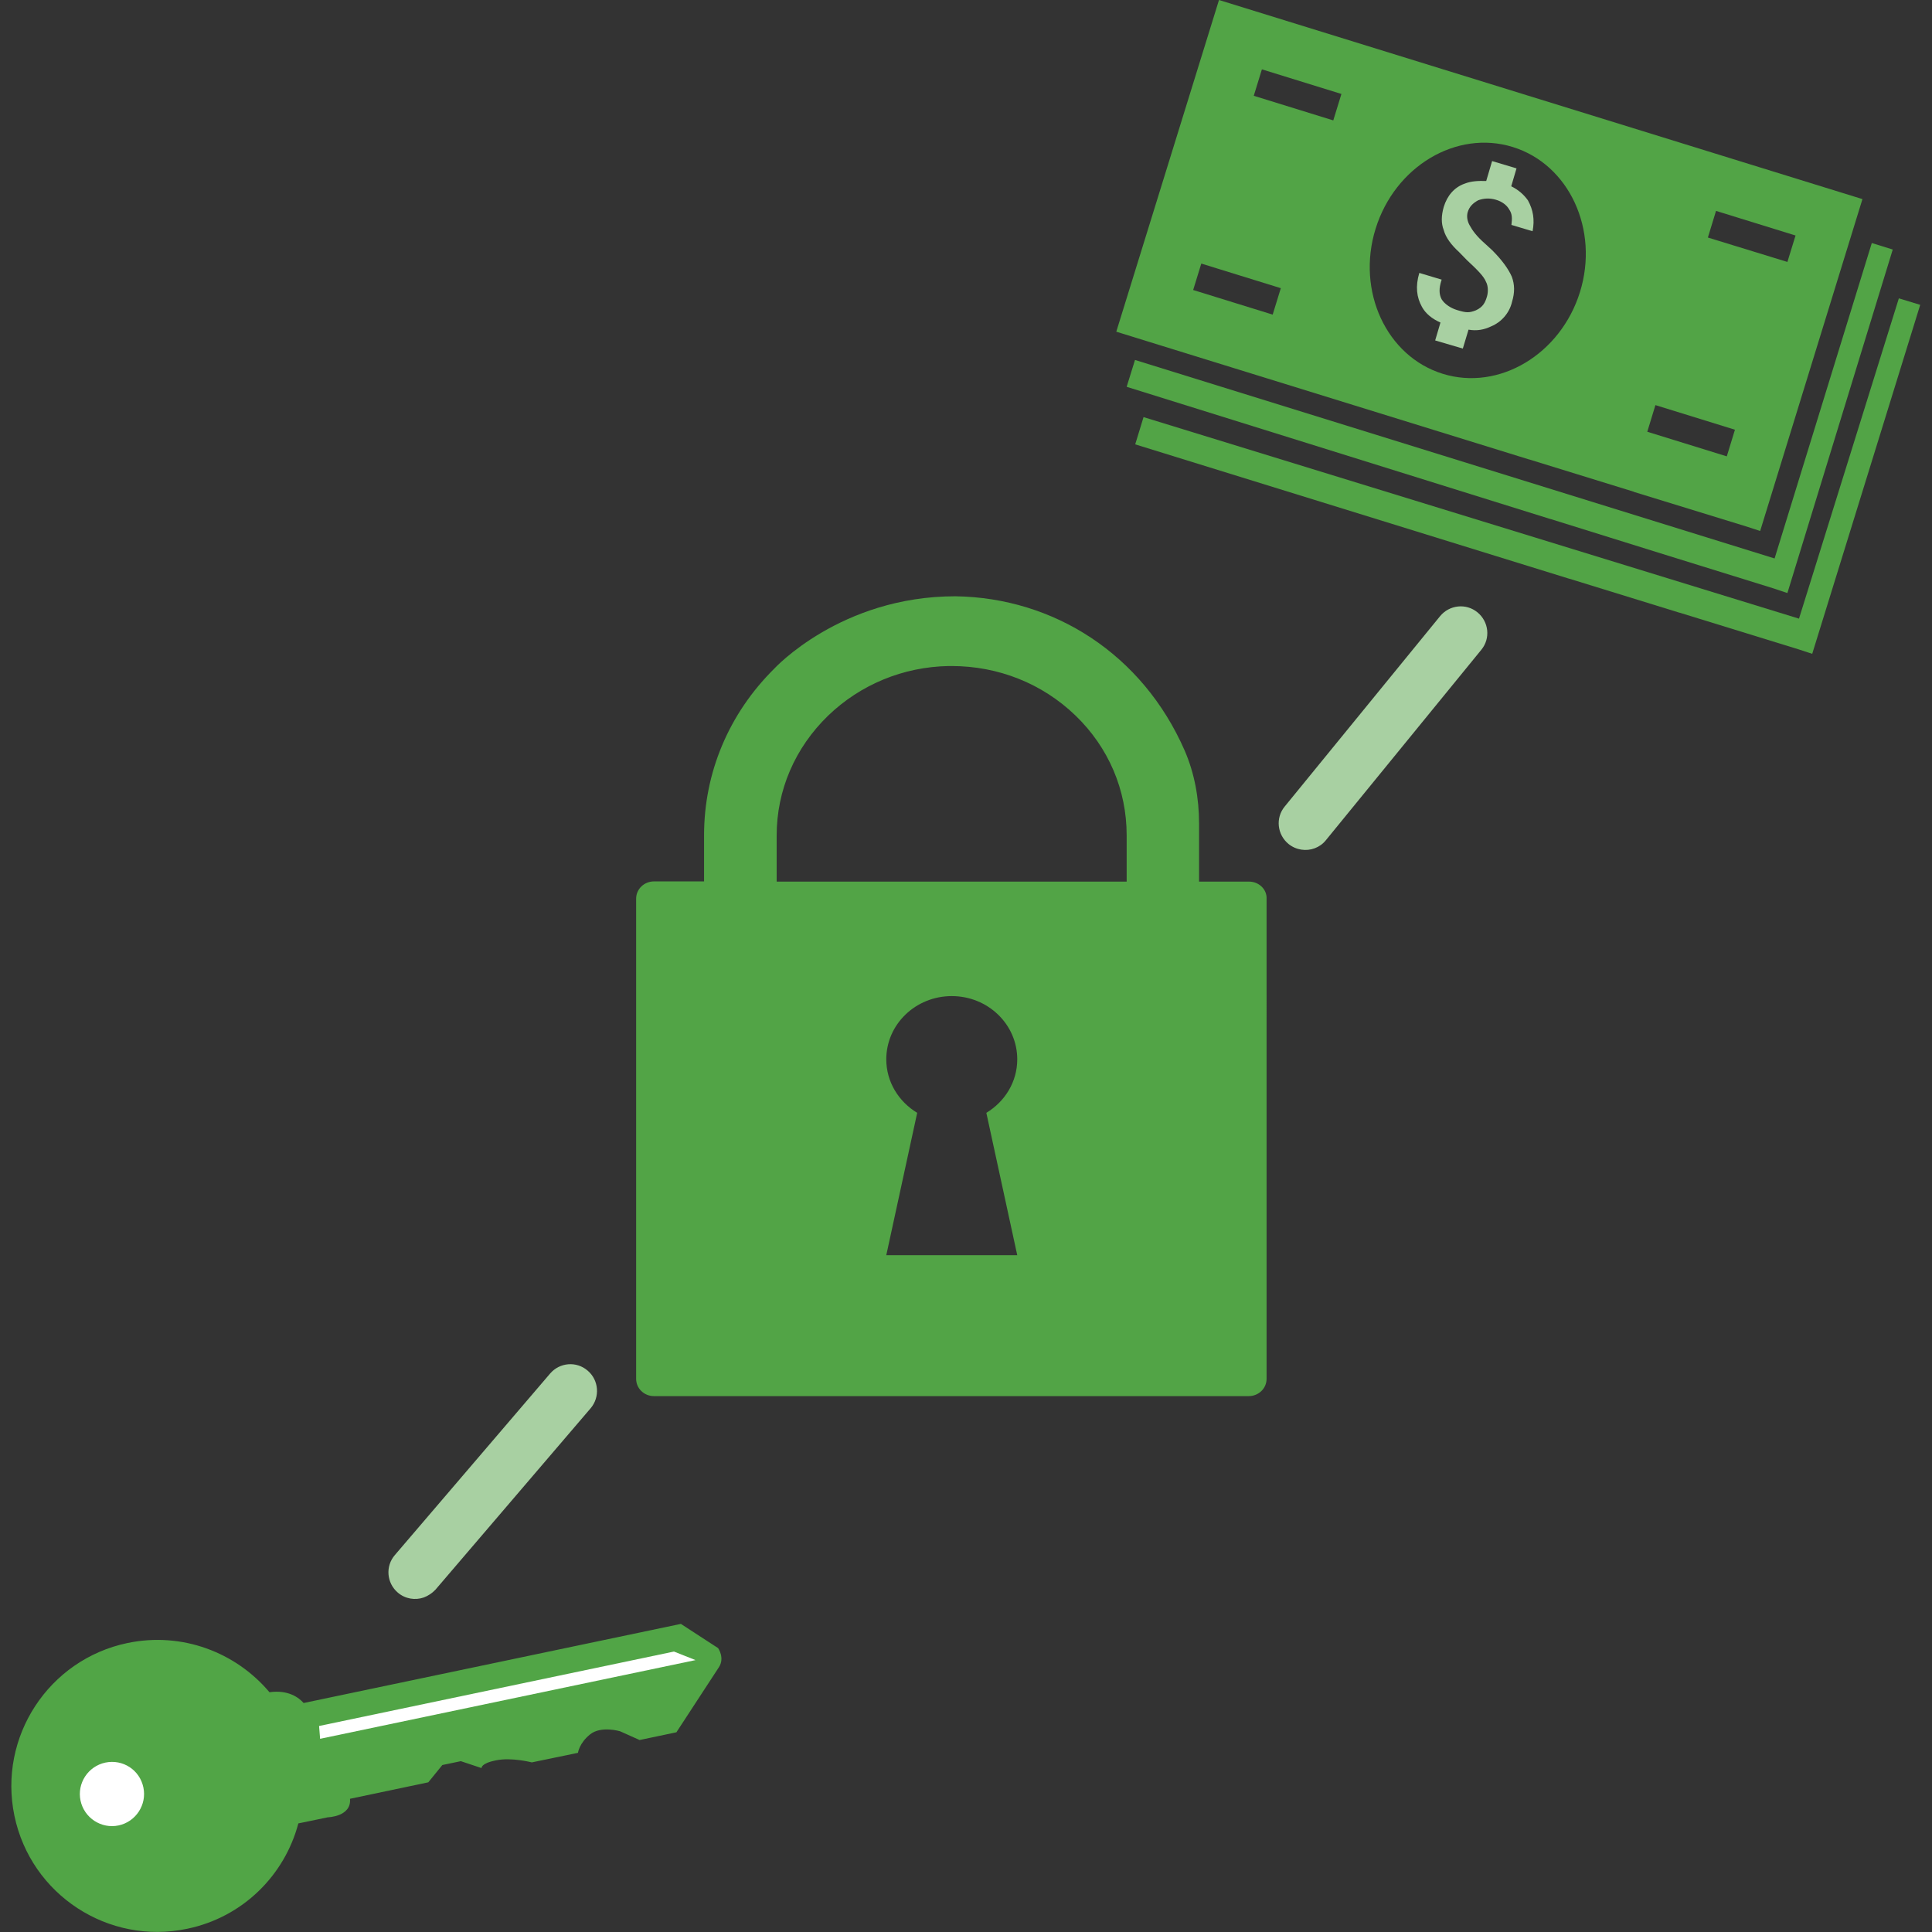
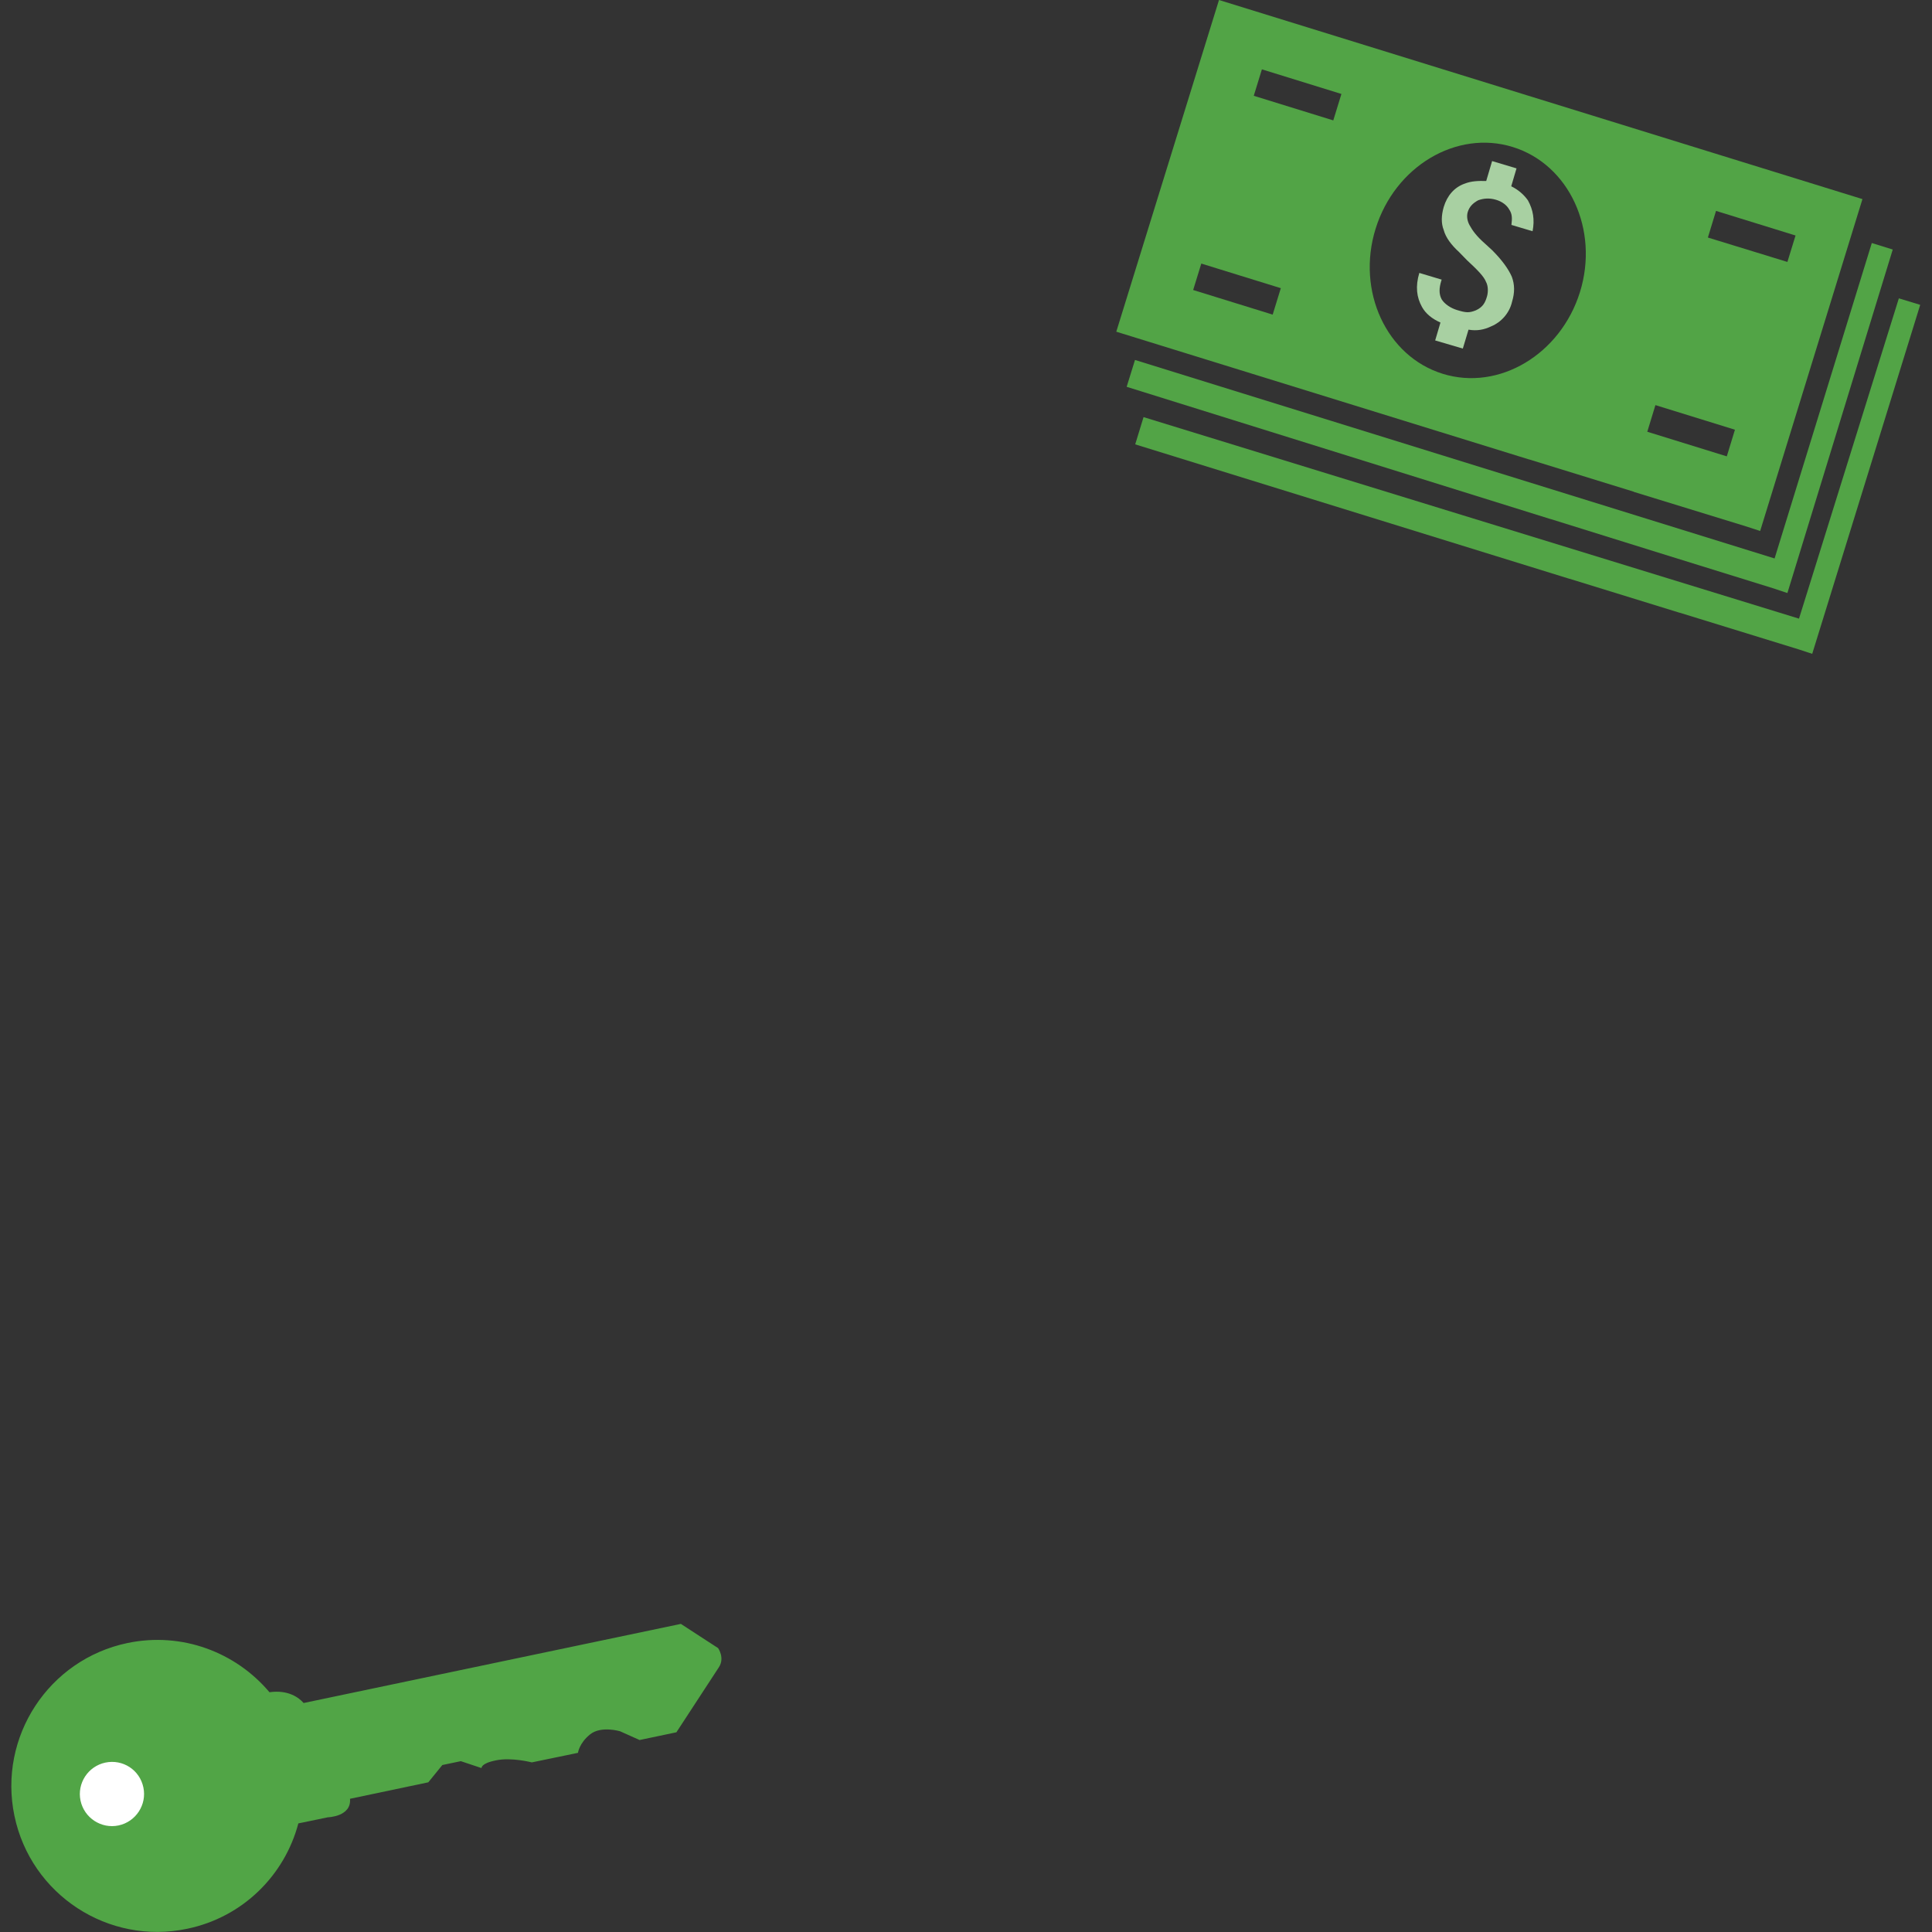
<svg xmlns="http://www.w3.org/2000/svg" version="1.1" id="Layer_1" x="0px" y="0px" width="95px" height="95px" viewBox="0 0 95 95" style="enable-background:new 0 0 95 95;" xml:space="preserve">
  <rect x="0" y="0" width="95" height="95" fill="#333333" stroke="none" />
  <style type="text/css">
	.st0{fill:#52A446;}
	.st1{fill:#A8D0A2;}
	.st2{fill:#51A546;}
	.st3{fill:#FFFFFF;}
</style>
-   <path class="st0" d="M55.4,43.35H38.19v-2.27c0-2.22,0.9-4.31,2.53-5.89c1.59-1.53,3.69-2.4,5.93-2.44c0.04,0,0.08,0,0.12,0  c0,0,0.01,0,0.02,0c2.3,0,4.46,0.86,6.09,2.43c1.63,1.57,2.52,3.66,2.52,5.89V43.35z M50.02,61.72h-6.44l1.52-7  c-0.91-0.55-1.52-1.52-1.52-2.63c0-1.72,1.44-3.11,3.22-3.11c1.78,0,3.22,1.39,3.22,3.11c0,1.11-0.61,2.08-1.52,2.63L50.02,61.72z   M61.42,43.35h-2.46v-2.86c0-1.23-0.22-2.46-0.71-3.59c-2.07-4.73-6.43-7.51-11.27-7.58c-5.65,0-8.91,3.56-8.91,3.56  c-2.23,2.21-3.45,5.11-3.45,8.19v2.27h-2.46c-0.49,0-0.88,0.38-0.88,0.85V67.8c0,0.47,0.39,0.85,0.88,0.85h29.24  c0.49,0,0.88-0.38,0.88-0.85V44.19C62.3,43.73,61.9,43.35,61.42,43.35" />
  <path class="st1" d="M73.34,16.04c-0.37,0.18-0.73,0.24-1.13,0.17l-0.28,0.93l-1.36-0.4l0.26-0.88c-0.41-0.18-0.73-0.44-0.91-0.77  c-0.26-0.47-0.33-1-0.13-1.67l1.1,0.33l-0.02,0.06c-0.11,0.36-0.12,0.65,0.02,0.91c0.15,0.24,0.46,0.44,0.77,0.53  c0.43,0.13,0.58,0.14,0.91,0.01c0.35-0.16,0.46-0.38,0.55-0.69c0.06-0.21,0.06-0.51-0.05-0.71c-0.1-0.26-0.4-0.57-0.94-1.07  l-0.39-0.4c-0.36-0.33-0.65-0.7-0.75-1.08c-0.13-0.33-0.12-0.71,0-1.13c0.17-0.56,0.52-0.97,1.03-1.15  c0.33-0.13,0.67-0.14,1.06-0.13l0.29-0.98l1.2,0.36l-0.26,0.88c0.35,0.17,0.62,0.41,0.82,0.69c0.26,0.47,0.34,0.95,0.23,1.52  l-1.04-0.31c0.04-0.33,0.04-0.54-0.11-0.76c-0.11-0.2-0.34-0.39-0.66-0.48c-0.31-0.09-0.6-0.07-0.87,0.03  c-0.27,0.15-0.43,0.32-0.51,0.58c-0.06,0.21-0.02,0.44,0.09,0.64c0.14,0.26,0.35,0.55,0.75,0.9l0.36,0.33  c0.48,0.48,0.8,0.92,0.97,1.31c0.14,0.38,0.15,0.77,0.01,1.23C74.22,15.41,73.8,15.85,73.34,16.04" />
  <path class="st0" d="M91.58,9.79L59.94,0l-5.05,16.31l20.29,6.28l0.01,0l5.15,1.59l0,0.01c0,0,0,0,0.01,0l5.56,1.71l0.64,0.21  L91.58,9.79z M58.67,14.26l0.4-1.3l3.91,1.21l-0.4,1.3L58.67,14.26z M61.65,4.71l0.4-1.3l3.91,1.21l-0.4,1.3L61.65,4.71z   M70.94,18.38c-2.77-0.86-4.25-4.07-3.3-7.13c0.95-3.07,3.98-4.88,6.75-4.02c2.77,0.86,4.25,4.07,3.3,7.13  C76.74,17.42,73.71,19.24,70.94,18.38 M81,21.23l0.4-1.31l3.91,1.21l-0.4,1.31L81,21.23z M83.98,11.68l0.4-1.31l3.91,1.21l-0.4,1.3  L83.98,11.68z" />
-   <path class="st1" d="M20.84,78.55c-0.43,0.15-0.92,0.07-1.28-0.24c-0.55-0.47-0.62-1.3-0.14-1.85l7.63-8.92  c0.47-0.55,1.3-0.62,1.85-0.14c0.55,0.47,0.61,1.3,0.14,1.85l-7.63,8.92C21.25,78.34,21.05,78.47,20.84,78.55" />
-   <path class="st1" d="M64.65,41.71c-0.42,0.16-0.92,0.09-1.29-0.21c-0.56-0.46-0.65-1.28-0.19-1.84l7.64-9.36  c0.46-0.56,1.28-0.65,1.84-0.19c0.56,0.46,0.65,1.28,0.19,1.84l-7.64,9.36C65.05,41.5,64.86,41.63,64.65,41.71" />
  <polygon class="st0" points="87.26,27.46 55.81,17.7 55.4,19.02 76.23,25.52 76.24,25.52 81.53,27.17 81.52,27.17 81.53,27.17   87.23,28.94 87.89,29.16 93.07,12.27 92.04,11.95 " />
  <polygon class="st0" points="88.46,30.42 56.23,20.51 55.82,21.85 77.17,28.46 77.18,28.46 82.59,30.13 82.59,30.13 82.6,30.13   88.44,31.93 89.11,32.15 94.42,14.99 93.37,14.67 " />
  <g>
    <path class="st2" d="M35.31,81.04l-1.83-1.19l-18.55,3.89c-0.23-0.26-0.75-0.66-1.68-0.53c-1.65-1.96-4.29-2.98-6.98-2.42   c-3.88,0.81-6.37,4.62-5.56,8.5c0.81,3.88,4.62,6.37,8.5,5.55c2.74-0.57,4.79-2.64,5.46-5.18l1.45-0.3c0,0,1.17-0.03,1.09-0.91   l3.85-0.81l0.69-0.85l0.91-0.19l1.02,0.34c0,0-0.05-0.23,0.71-0.38c0.76-0.16,1.76,0.1,1.76,0.1l2.27-0.47c0,0,0.06-0.48,0.6-0.91   c0.54-0.43,1.47-0.15,1.47-0.15l0.96,0.43l1.81-0.38l2.09-3.2C35.65,81.52,35.31,81.04,35.31,81.04" />
-     <polygon class="st3" points="15.69,84.87 33.14,81.21 34.2,81.63 15.74,85.5  " />
    <path class="st3" d="M7.05,87.89c0.18,0.85-0.37,1.69-1.22,1.87c-0.85,0.18-1.69-0.37-1.87-1.22c-0.18-0.85,0.37-1.69,1.22-1.87   C6.04,86.49,6.87,87.03,7.05,87.89" />
  </g>
</svg>